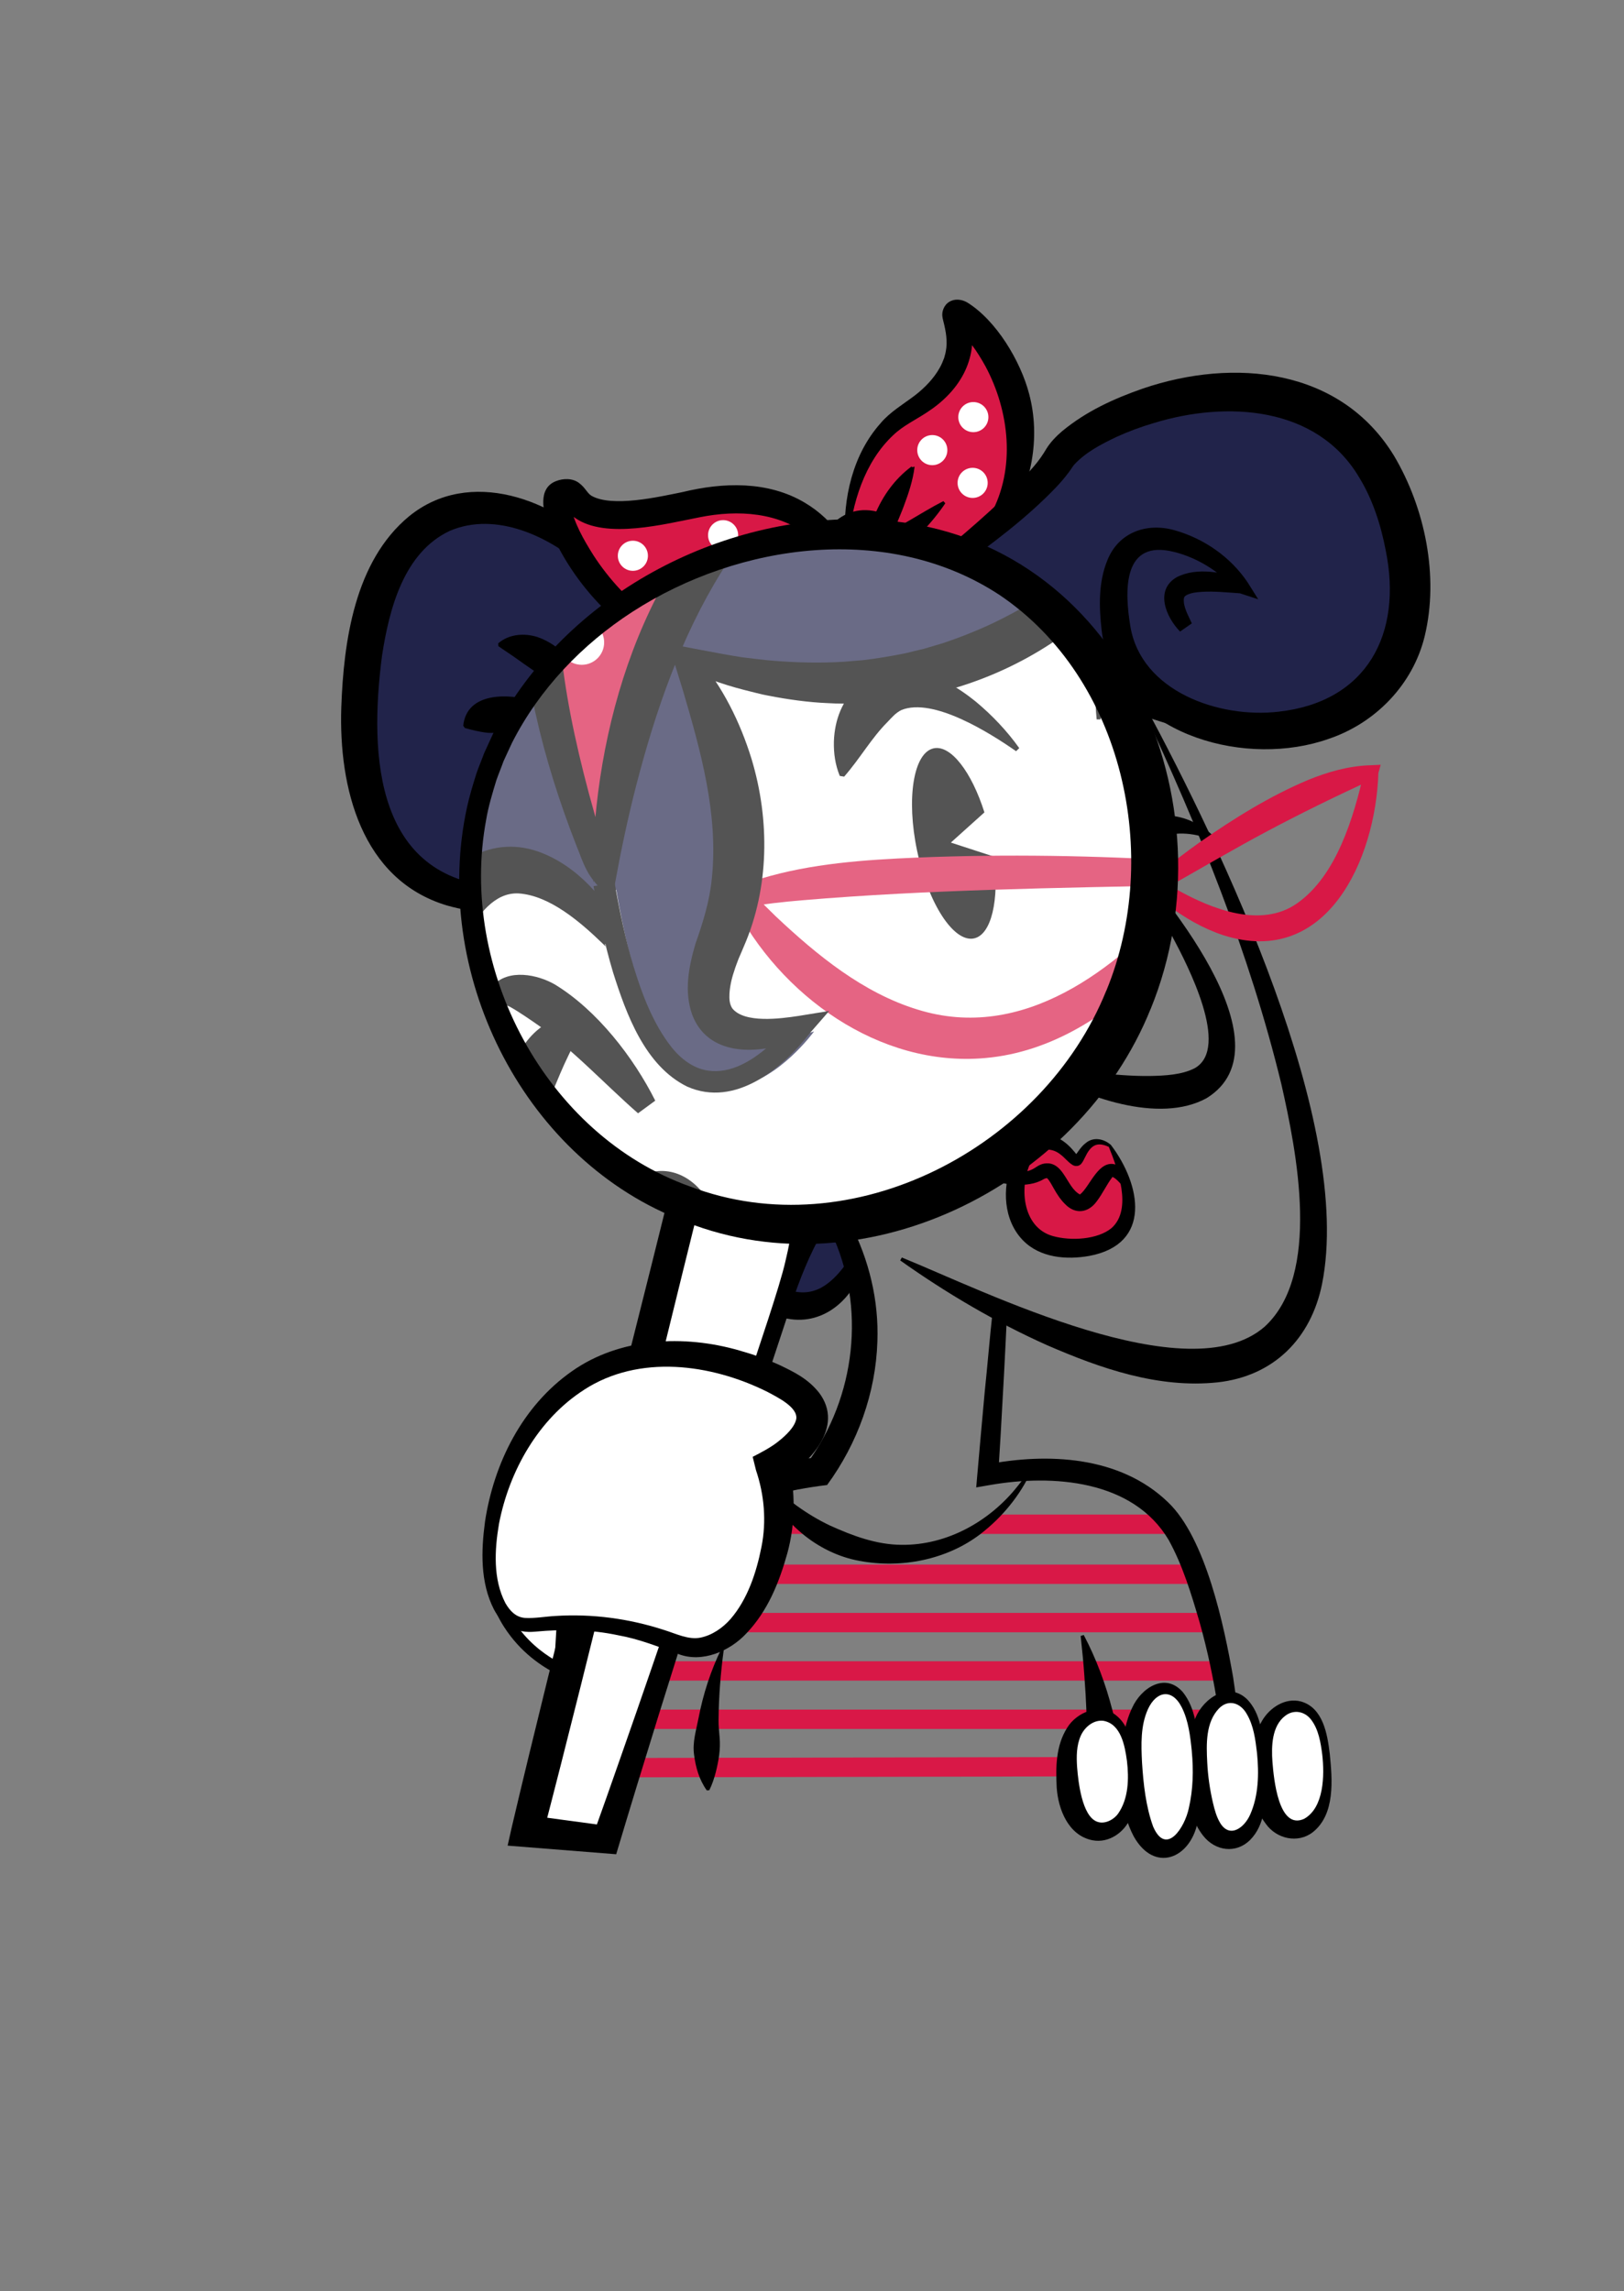
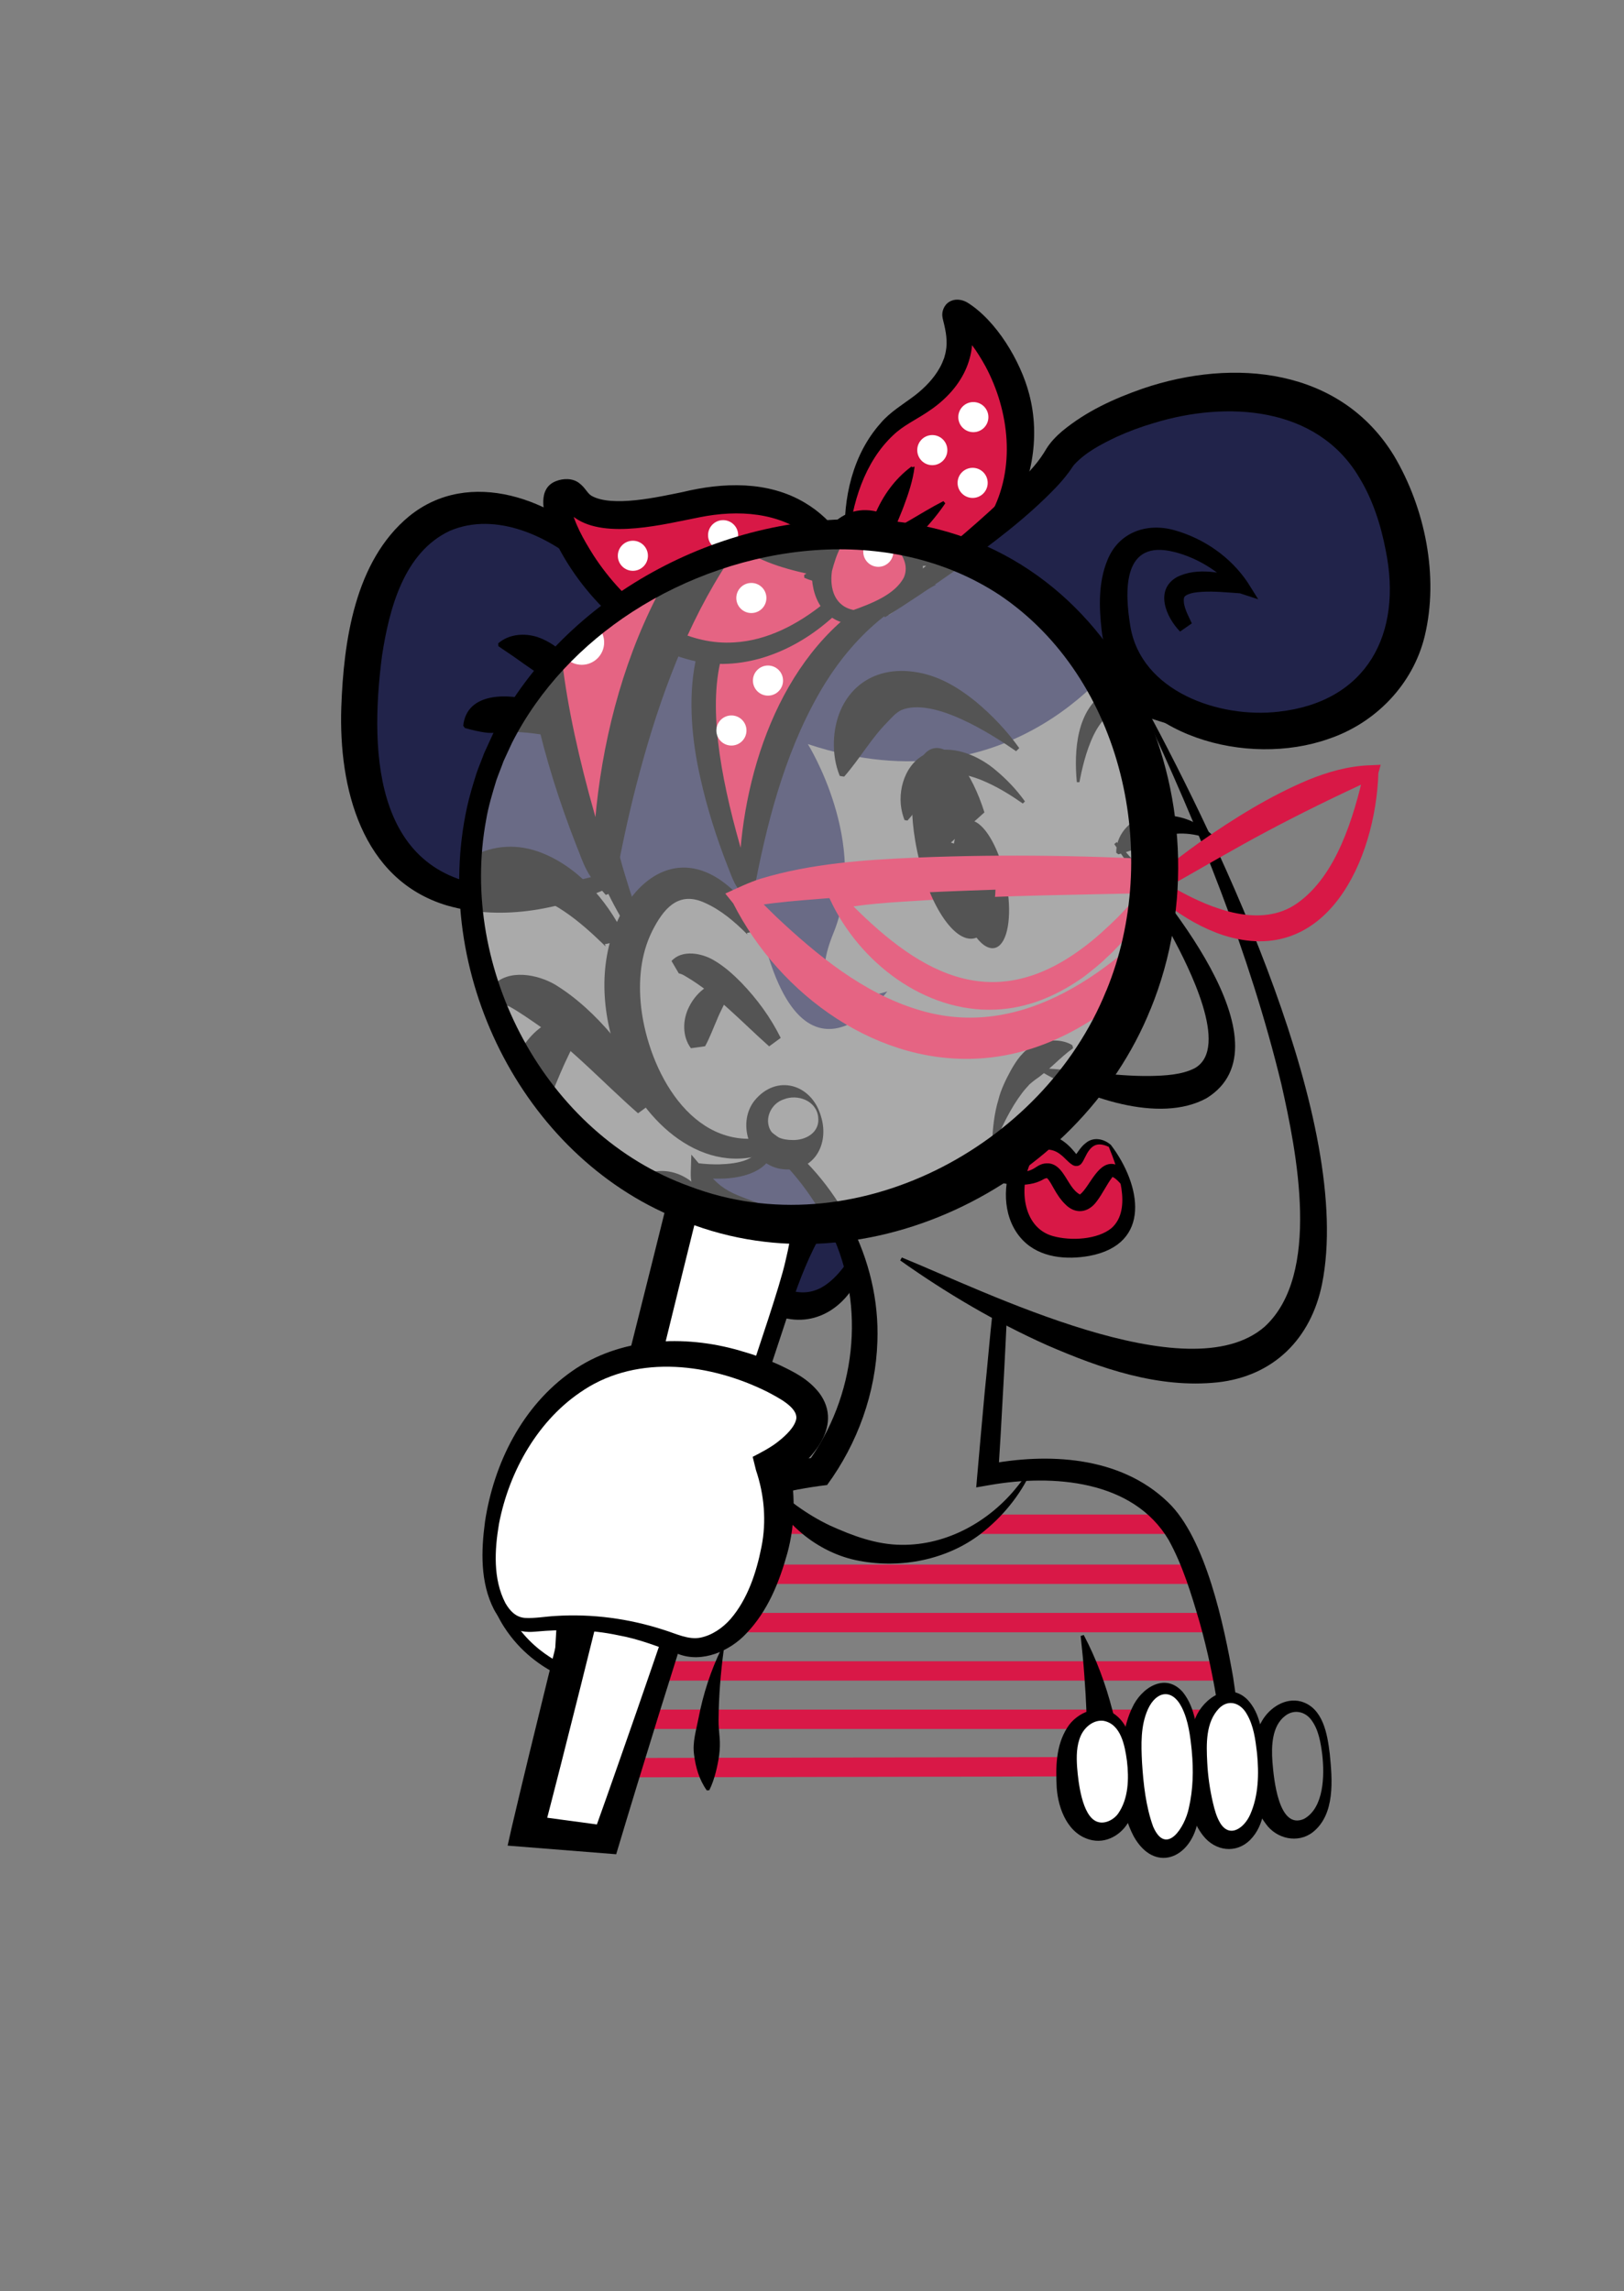
<svg xmlns="http://www.w3.org/2000/svg" id="Capa_2" viewBox="0 0 576.11 812.79">
  <rect x="0" y="0" width="576.11" height="812.79" fill="#808080" stroke="none" />
  <defs>
    <style>.cls-1{fill:#000;}.cls-1,.cls-2,.cls-3,.cls-4,.cls-5,.cls-6{stroke-width:0px;}.cls-2{fill:#d91847;}.cls-7{opacity:.33;}.cls-3{fill:#21234a;}.cls-4{fill:none;}.cls-5{fill:#d81846;}.cls-8{clip-path:url(#clippath);}.cls-6{fill:#fff;}</style>
    <clipPath id="clippath">
      <path class="cls-4" d="M310.25,187.53c-49.97-5.92-103.95,19.37-127.9,66-32.13,62.54-3.83,150.98,62.74,175.43,58.07,21.33,121.24-14.83,149.02-61.96,1.62-2.76,39.97-70.31,2.02-128.75-27.56-42.44-75.49-49.49-85.87-50.72Z" />
    </clipPath>
  </defs>
  <g id="Bocadillo">
    <polygon class="cls-2" points="351.37 540.81 351.37 537.32 415.77 537.32 415.77 544.19 346.32 544.19 346.32 540.81 351.37 540.81" />
    <rect class="cls-2" x="221.1" y="555.06" width="203.77" height="6.87" />
    <rect class="cls-2" x="218.05" y="572.21" width="211.52" height="6.87" />
    <rect class="cls-2" x="213.21" y="589.36" width="220.21" height="6.87" />
    <rect class="cls-2" x="211.01" y="606.51" width="224.35" height="6.87" />
    <rect class="cls-2" x="221.1" y="623.44" width="213.93" height="6.87" transform="translate(-1.34 .7) rotate(-.12)" />
    <path class="cls-1" d="M347.3,313.51l10.28,3.35c1.27,10.29-.61,18.58-4.77,19.46-4.82,1.02-10.87-8.28-13.52-20.77-2.65-12.49-.89-23.45,3.93-24.47,4.08-.86,9.03,5.66,12.07,15.25l-7.99,7.19Z" />
    <path class="cls-3" d="M260.67,320.01c-3.67-5.29-11.69-7.99-20.11-6.2-7.14,1.51-12.71,5.86-14.98,11-43.67-96.28,39.35-109.61,39.35-109.61l50.44,2.98s52.52-36.49,63.28-54.35c10.76-17.86,105.81-54.64,122.73,30.08,16.31,81.67-87.05,81.54-101.27,36.32l-1.95,1.15s-37.88,57.09-111.58,32.6c0,0,22.07,35.2,9.08,67.04-12.99,31.84,19.1,20.71,19.1,20.71,0,0-33.52,46.29-47.08-33.71l-7.01,1.98Z" />
    <path class="cls-3" d="M306.79,447.46s-16.86,47.21-61.93-18.04c0,0,15.18,19.18,31.49,2.44,0,0-21.35,1.64-26.14-16.05,0,0,26.29,3.78,24.58-11.45l31.99,43.08Z" />
    <path class="cls-3" d="M220.61,312.77s-98.23,41.95-89.77-69.15c8.46-111.11,105.97-46.97,97.49-9.14" />
    <path class="cls-1" d="M218.72,313.83c-18.64,8.49-39.99,13.22-60.22,7.39-30.38-9.17-38.35-41.91-37.43-70.2.83-23.49,4.74-51.85,23.98-67.8,21.47-17.58,51.82-6.11,68.79,12.1,7.12,7.63,13.16,16.98,14.71,27.57.51,3.57.35,7.33-.63,10.87l-4.96-1.11c1.42-11.99-6.83-23.16-15.34-31.01-12.54-11.29-31.62-20.31-48.03-13.32-16.32,7.64-21.49,27.58-24.06,44.24-4.69,35.85-2.52,80.86,43.94,82.19,12.44.5,25.36-1.85,37.26-5.59,0,0,2,4.67,2,4.67h0Z" />
    <path class="cls-1" d="M262.44,216.44c-22.21,6.42-42.23,21.84-46.2,45.69-.32,1.35-.61,4.7-.81,6.11-.18,4.13-.24,8.36.15,12.51,1.38,15.94,6.31,30.83,11.51,46.21,0,0-4.58,2.21-4.58,2.21-6.45-10.29-11.55-21.55-14.77-33.57-2.33-9.16-3.46-18.73-2.74-28.18.1-.92.65-5.18.76-6,.16-.74.61-2.8.79-3.56,4.11-19.13,19.03-34.68,36.97-41.65,5.84-2.38,11.81-4.06,18.11-4.77,0,0,.81,5.02.81,5.02h0Z" />
    <path class="cls-5" d="M300.4,193.4s-1.47-33.15,21.69-47.05c23.15-13.9,18.21-28.46,17.02-34.44-1.18-5.98,33.4,23.6,19.57,63.03-13.83,39.43-58.28,18.46-58.28,18.46Z" />
    <path class="cls-1" d="M299.98,193.68c-.13-.28-.09-.48-.13-.74,0,0-.04-.47-.04-.47,0,0-.07-.94-.07-.94-.71-14.71,2.67-30.27,12.78-41.54,3.29-3.87,7.98-6.63,11.99-9.67,3.68-2.84,6.83-6.18,8.85-9.83.61-1.02,1.16-2.4,1.58-3.5.16-.69.44-1.48.55-2.18.76-3.57.06-7.38-.86-10.93,0,0-.22-.98-.22-.98l-.02-.07-.04-.25c-.4-1.93.55-4.41,2.37-5.47,1.93-1.24,4.37-.93,6.28.12,10.41,6.37,19.02,20.84,22.06,32.43,4.21,15.65.88,32.98-8.1,46.34-9.76,14.25-26.7,17.15-42.58,13.07-4.75-1.19-9.36-2.84-13.76-4.99-.21-.11-.48-.22-.63-.4h0ZM300.82,193.12c17.09,5.86,39.98,7.95,50.65-10.65,8.9-16.24,6.66-36.57-1.89-52.54-2.9-5.23-6.35-10.4-11.02-14,0,0-.15-.1-.15-.1l-.04-.03s.03,0,.05.01c0,0,.09.03.09.03l.26.07c2.27.48,4.68-1.25,5.07-3.51.1-.66.09-.98,0-1.42.08.5.42,2.23.52,2.78,2.76,14.01-4.16,25.16-15.52,32.53-3.95,2.62-8.46,4.73-11.92,8.04-10.31,9.63-14.72,24.32-15.96,38.12,0,0-.03.46-.03.46,0,0-.01.23-.01.23,0,0,0,.11,0,.11,0,.05-.03-.12-.09-.15h0Z" />
    <path class="cls-1" d="M406.27,250.46c27.1,50.44,74.06,148.4,62.72,205.08-3.92,19.36-17.15,32.7-37.1,34.88-21.02,2.21-41.5-4.96-60.45-13.19-18.35-8.21-35.78-18.5-52.1-30.07,0,0,.58-1.04.58-1.04,29.49,11.99,101.65,48.18,128.72,24.54,20.13-18.48,11.37-62.01,5.9-86.11-11.2-46.17-29.2-90.5-49.33-133.54,0,0,1.05-.55,1.05-.55h0Z" />
    <path class="cls-1" d="M396.15,298.73c15.63,16.89,62.39,71.98,31.9,90.86-16.93,9.3-43.59-.49-58.93-9.55,0,0,.34-1.09.34-1.09,6.7.36,13.18,1.12,19.58,1.71,6.38.59,12.69,1.13,18.7,1.07,5.46-.1,11.48-.39,16.07-2.76,12.81-7.19-2.68-36.84-7.85-46.57-6.06-11.38-13.18-22.31-20.68-32.94l.87-.73h0Z" />
    <path class="cls-1" d="M380.66,371.88c-4.79,3.42-8.51,7.87-13.39,11.14-.61.48-1.46,1.15-2.04,1.66-.86.99-1.86,2.01-2.63,3.07-4.08,5.39-6.98,11.53-9.66,17.74,0,0-.97-.2-.97-.2.19-5.06.74-10.31,2.23-15.21.88-3.57,2.65-7.15,4.41-10.38,1.99-3.48,4.32-7.09,8.13-8.79,3.74-1.81,8.27-2.44,12.19-.86.54.22,1.15.5,1.53.84,0,0,.2.97.2.97h0Z" />
    <path class="cls-1" d="M264.98,330.97c.01.29.37.82-.06.35-4.3-4.33-9.22-8.5-14.78-10.98-8.69-4.05-13.91.95-17.99,8.47-4.5,8.15-5.65,17.31-4.89,26.71,1.84,21.63,16.24,50.98,41.61,48.33,1.58-.18,3.16-.52,4.75-.91,0,0,1.8,4.75,1.8,4.75-23.6,11.35-45.9-7.95-54.74-29.09-6.81-15.77-8.87-34.32-2.17-50.65,6.3-15.18,20.34-26.5,36.38-16.19,6.54,4.37,11.26,10.21,14.67,17.08.15.36.32.67.41,1.09,0,0-4.97,1.05-4.97,1.05h0Z" />
    <path class="cls-1" d="M272.86,371.22c-9.56-8.48-18.62-18.4-29.58-24.81-.83-.51-1.42-.85-2.49-1.1,0,0-2.57-4.38-2.57-4.38,3.75-4.17,10.76-2.76,14.89-.33,3.91,2.27,6.99,5.1,9.87,8.01,5.64,5.87,10.37,12.32,13.97,19.6,0,0-4.1,3.01-4.1,3.01h0Z" />
    <path class="cls-1" d="M258.67,352.34c-1.23,3.15-3.13,6.38-4.34,9.45-1.3,2.97-2.61,6.53-4.2,9.39,0,0-5.03.7-5.03.7-3.15-4.23-2.97-10.18-.63-14.73,2.3-4.6,6.41-8.23,11.53-9.13,0,0,2.67,4.32,2.67,4.32h0Z" />
    <path class="cls-1" d="M273.69,401.7c23.56,16.75,38.64,45.1,37.56,74.21-.58,18.3-7.03,36.18-17.84,50.93-27.11,3.25-57.43,13.77-68.93,40.47-2.64,6.09-4.18,12.84-5.49,19.82-4.07,21.11-6.37,42.36-5.7,63.95,0,0-5.06.43-5.06.43-2.07-14.54-2.47-29.37-1.32-44.1,1.58-15.03,2.54-29.6,8.06-44.05,5.8-14.7,17.78-26.34,31.6-33.6,13.49-7.15,28.31-11.07,43.35-12.76,0,0-3.55,2.09-3.55,2.09,17.21-23.47,20.96-55.42,8.49-81.89-5.68-12.02-13.96-22.89-24.24-31.45,0,0,3.06-4.06,3.06-4.06h0Z" />
    <path class="cls-1" d="M357.26,465.37c-.6,13.4-1.49,30.14-2.28,43.61,0,0-.89,14.53-.89,14.53,0,0-4.36-3.9-4.36-3.9,21.88-4.31,47.6-3.09,64.58,13.3,13.45,12.74,19.98,44.08,23.14,62.14,2.26,14.42,3.15,29.02,2.8,43.54,0,0-5.08.03-5.08.03-.89-21.34-3.82-42.51-9.6-63.03-2.92-9.98-6-20.23-11-29.27-12.66-21.35-41.21-23.36-63.48-19.46,0,0-4.78.83-4.78.83l.41-4.73c.64-7.22,1.91-21.78,2.59-28.99.9-8.44,1.9-20.63,2.86-28.97,0,0,5.07.38,5.07.38h0Z" />
    <path class="cls-1" d="M362.83,285.06c-4.01-2.81-8.17-5.39-12.44-7.34-3.85-1.77-8.34-3.37-12.39-3.09-3.83.38-4.93,2.81-7.46,5.37-2.93,3.21-5.47,7.69-8.61,11.11,0,0-1.05-.17-1.05-.17-.54-1.34-.86-2.69-1.13-4.06-1.39-8.17,2.43-18.18,11.24-20.31,8.01-2.23,16.79,2.02,22.24,6.67,3.98,3.32,7.44,6.99,10.37,11.09l-.76.73h0Z" />
    <path class="cls-1" d="M430.67,298.19c-6.25-2.52-13.35-3.62-19.55-.85,0,0-.9.48-.9.48-2.62,1.83-5.32,2.66-8.4,3.71-1.49.49-3.07,1.03-5.08,1.55,0,0-.75-.54-.75-.54-.15-6,4.45-11.6,10.26-12.8,5.52-.94,11.45-.72,16.56,1.66,3.23,1.52,6.12,3.5,8.41,6.04l-.55.74h0Z" />
    <path class="cls-1" d="M382,277.49c-1.04-11.04-.19-26.06,10.74-32.29,7.92-4.19,15.99-1.06,21.61,5.03,1.83,2.04,3.36,4.26,4.43,6.81,0,0-.59.71-.59.71-6.2-1.3-11.86-3.88-18.02-5.03-11.08-3.4-15.76,16.76-17.24,24.78,0,0-.92,0-.92,0h0Z" />
    <path class="cls-5" d="M407.45,314.24c.09-.84.88-2.07,1.58-2.51,0,0,.52-.45.52-.45l1.04-.9c4.88-4.13,10-8.01,15.21-11.71,12.09-8.4,24.56-16.2,38.21-21.95,6.93-2.85,14.41-4.98,21.93-5.22,0,0,3.86-.18,3.86-.18,0,0-.82,2.91-.82,2.91-.98,30.49-18.2,69.34-55.04,57.55-7.23-2.4-13.79-6.22-19.81-10.78,0,0-3.02-2.39-3.02-2.39-1.56-1.24-2.89-3.03-3.67-4.37h0ZM412.53,314.26c1.16.06,1.77-.35,2.16-.2.69.36,2.18,1.2,2.92,1.61,12.43,6.95,29.76,13.71,42.45,4.86,14.1-9.84,20.17-30.64,23.87-46.79,0-.02,3.04,2.73,3.04,2.73-12.62,5.78-25.7,12.16-37.97,18.71-10.77,5.74-22.18,12.43-32.83,18.47-1.02.58-3.09,1.76-4.11,2.33.42-.28.72-1.21.47-1.72h0Z" />
    <path class="cls-5" d="M407.71,315.37c.17.63.98,1.31,1.63,1.39.47.06.24.03.24.04,0,0-.11,0-.11,0-.75.02-2.3.05-3.08.08-24.4.57-49.36.81-73.7,2.23-11.24.79-23.2,1.1-34.18,3.17,0,0,1.25-3.77,1.25-3.77,24.96,25.84,51.28,42.38,84.17,17.92,4.44-3.23,8.66-7.16,12.59-11,0,0,5.69-6.02,5.69-6.02,1.55-1.71,3.55-2.44,5.49-4.03h0ZM412.27,313.13c-1.57,3.82-3.74,8.46-6.48,11.71-.84,1.08-3.22,4.14-4.11,5.25-2.79,3.27-6.03,6.87-9.25,9.77-2.17,2.19-5.39,4.66-7.83,6.59-8.61,6.14-18.39,10.64-29.12,11.58-25.26,2.28-48.89-14.92-59.97-36.76,0,0-1.59-3.29-1.59-3.29,0,0,2.84-.48,2.84-.48,4.64-2.22,9.39-3.34,14.12-4.3,9.41-1.79,18.9-2.46,28.43-2.84,18.88-.77,37.78-.56,56.64.43,3.28.19,9.12.48,12.36.77,0,0,.88.07.88.07,0,0,.44.04.44.04.99-.03,2.18.59,2.64,1.45h0Z" />
    <path class="cls-1" d="M306.48,447.68c-2.89,12.31-13.76,22.72-27.14,20.14-11.69-2.21-20.79-10.94-27.78-19.47-4.53-5.66-8.38-11.7-11.5-18.11l4.08-3.02c7.96,9.18,18.74,11.83,27.68,2.25,0,0,2.01,4.31,2.01,4.31-1.62.78-3.08,1.17-4.67,1.43-11.34,1.97-24.61-7.26-24.11-19.34,0,0,.2-6.25.2-6.25l2.61,3.07c2.37.3,4.96.43,7.41.38,5.87-.19,15.27-1.28,14.28-9.02,0,0,5.05-.57,5.05-.57,1.35,11.27-10.19,14.66-19.22,14.67-2.77.05-5.42-.07-8.25-.43,0,0,2.81-3.18,2.81-3.18,2.94,3.98,5.79,6.72,10.05,8.75,2.83,1.35,6.71,2.65,9.8,3.85,2.46.76,6.9,3.37,9.21,4.6,0,0-3.56,1.28-3.56,1.28-2.28,2.32-4.93,4.45-8.09,5.88-6.26,3.07-14.13,1.78-19.74-1.98-2.85-1.83-5.29-3.94-7.47-6.54,0,0,4.08-3.02,4.08-3.02,9.97,9.84,29.38,35.4,44.6,30.52,4.95-1.49,9.59-6.54,12.85-11.9l4.79,1.71h0Z" />
    <path class="cls-5" d="M264.79,316.75s3.8-86.32,60.41-108.43c0,0-116.27-40.98-60.41,108.43Z" />
    <path class="cls-1" d="M264.39,314.24c-.4,0-1.05.2-1.53.71-.48.48-.63,1.18-.63,1.4,0,0-.01-.27-.01-.27l-.03-.53s-.03-1.05-.03-1.05l-.03-2.09c.52-36.48,14.14-79.35,46.5-99.6,4.94-2.94,10.21-5.27,15.64-6.86,0,0,.08,4.76.08,4.76-3.29-.93-6.84-1.68-10.3-2.3-67.14-11.28-66.32,36.69-52.88,86.69,1.16,4.3,2.4,8.69,3.66,12.98.3,1.03.4,1.32.38,1.84-.23,1.23-.95,2.79-.82,4.33h0ZM265.19,319.26c-1.43-1.74-3.45-3.68-4.54-5.92-1.13-2.14-1.64-3.92-2.46-5.85-4.03-10.31-7.38-20.82-9.78-31.68-5.74-25.16-6.11-60.07,21.77-72.07,17.89-7.34,38.26-4.13,55.87,2.18,0,0,6,1.51,6,1.51-6.41,3.52-13.41,7.19-19.03,11.72-8.1,6.46-14.75,14.4-20.25,23.15-13.17,21.39-19.91,46.15-24.71,70.64,0,0-.38,1.97-.38,1.97l-.18.98s-.09.49-.09.49l-.04.24c0,.31-.16,1.1-.64,1.66-.48.6-1.14.87-1.54.96h0Z" />
    <path class="cls-5" d="M302.96,207.88s-9.01-40-58.09-28.8c-49.09,11.21-36.16-7.53-46.13-3.82-9.97,3.71,40.68,99.99,104.22,32.61Z" />
    <path class="cls-1" d="M300.51,207.21c-.15.28-.12.95-.06,1.16,0,0-.04-.1-.04-.1l-.08-.21c-2.85-6.8-7.32-13.08-13.09-17.66-10.74-8.7-25.47-9.63-39.04-6.89-12.16,2.34-33.25,7.94-44.19.23-1.76-1.19-3.77-3.72-4.25-4.54.29.22.91.43,1.27.41.11-.03-.05.02-.12.02-.08.02-.27.09-.37.11,0,0-.07.02-.07.02h-.03s0,0,.06,0c.83-.31,1.6-1.05,1.8-1.89.02-.03-.05.25,0,.68l.02.31.06.36c1.27,6.34,4.6,12.13,8.13,17.75,2.84,4.38,6.08,8.52,9.66,12.31,10.39,11.1,24.75,19.66,40.33,18.62,11.77-.67,22.52-6.43,31.63-13.72,0,0,3.09-2.55,3.09-2.55,1.36-1.22,3.68-3.46,5.29-4.42h0ZM305.41,208.55c-3.47,4.7-8.29,9.09-12.81,12.81-13.63,11.2-31.76,17.5-49.23,12.38-21.8-6.08-40.53-26.52-48.79-47.18-1.93-4.94-3.88-13.31,2.61-15.85,2.59-1.05,6.01-1.13,8.33.72,2.18,1.69,2.6,3.28,4.21,4.41,7.36,4.28,23.87.45,32.37-1.26,14.35-3.48,30.33-4.06,43.48,3.81,10.3,6.13,17.53,16.65,19.75,28.31.1.55.24,1.24.07,1.85h0Z" />
    <path class="cls-1" d="M311.03,214.82c7.86-6.22,15.72-12.53,23.39-18.98,11.3-9.59,22.78-19.27,32.36-30.41,1.8-2.1,3.19-4.13,4.45-6.27,1.48-2.38,3.53-4.46,5.58-6.21,8.66-7.13,18.32-11.51,28.66-15.12,32.1-10.91,70.07-7.37,89.11,23.96,10.96,18.54,15.93,42.68,10.84,63.85-4.16,17.23-17.53,30.96-34.18,36.52-28.53,10.06-69.99-.64-79.25-32.28-.54-2.06-.95-4.21-1.19-6.33-.91-8.06-1.22-16.88,2.05-24.81,3.95-9.87,13.84-13.37,23.63-10.68,10.54,2.92,20.06,9.53,26.1,18.53,0,0,3.77,6.02,3.77,6.02l-6.48-2.12c-4.49-.31-9.08-.79-13.53-.52-1.94.12-3.75.34-5.31,1.1-.62.4-.84.48-1.04,1.13-.39,2.96,1.55,6.15,2.81,8.95,0,0-4.17,2.91-4.17,2.91-4.96-5.07-9.12-14.73-1.15-19.31,7.19-3.66,16.56-1.67,23.61.81,0,0-2.71,3.9-2.71,3.9-5.65-6.92-14.78-12.32-23.5-14.01-16.79-3.2-15.85,14.86-13.9,26.67,3.79,23.2,31.56,32.84,52.62,30.36,31.4-3.48,44.03-27.7,37.97-57.29-1.77-9.23-4.71-18.16-9.37-25.76-14.98-25.38-46.98-27.28-72.85-19.36-4.56,1.34-9.03,2.99-13.32,4.95-5.6,2.68-10.95,5.47-14.98,9.85-.22.31-.3.36-.51.67-1.72,2.65-3.68,4.96-5.62,7.04-10.75,11.31-23.2,20.46-35.66,29.5-8.3,5.87-16.67,11.54-25.32,16.91,0,0-2.9-4.17-2.9-4.17h0Z" />
-     <path class="cls-1" d="M397.39,231.51c-11.84,21.82-34.7,36.45-58.86,40.84-18.64,3.36-38.52.42-55.63-7.23,0,0,2.95-3.76,2.95-3.76,3.43,3.7,6.09,7.71,8.42,12.01,10.07,18.5,11.88,41.9,2.53,61.09-1.01,2.57-2.06,5.75-2.16,8.26-.08,1.34.02,2.49.64,3.5,3.05,3.72,11.34,2.46,15.76,1.84,0,0,7.74-2.58,7.74-2.58-4.73,6.5-9.93,13.57-17.01,17.64-19.57,11.29-30.27-9.56-34.82-25.41-2.02-6.78-3.43-13.65-4.66-20.53l5.01-.85c1.2,6.73,2.58,13.43,4.51,19.92,4.57,15.35,13.87,34.34,31.28,19.73,2.44-2.01,4.84-4.51,6.73-7,0,0,2.89,3.89,2.89,3.89-7.37,3.23-17.34,5.67-24.01-.54-4.67-4.51-4.46-12.06-3.15-17.67.41-2.19,1.48-5.17,2.18-7.31,4.34-12.06,3.52-25.11.87-37.52-1.73-8.52-4.36-17.14-7.06-25.77,0,0-4.43-5.37-4.43-5.37l7.39,1.61c36.97,8.45,68.03,2.67,97.58-21.54,3.85-3.11,7.62-6.55,11.09-10.06,0,0,4.23,2.81,4.23,2.81h0Z" />
    <path class="cls-1" d="M211.48,257.82c-7.42-6.01-13.55-13.83-21.21-19.25-2.53-1.7-5.68-3.96-8.21-5.75-1.51-1.05-3.17-2.11-5.25-3.56l-.08-1.01c3.86-3.38,9.41-3.71,13.99-2.23,8.62,3,14.81,10.98,18.37,18.95,1.7,3.92,2.83,8.08,3.25,12.28,0,0-.84.57-.84.57h0Z" />
    <path class="cls-1" d="M210.48,263.72c-9.85-1.46-19.14-3.9-28.85-4.09-3.49-.19-6.33.78-9.82.2-1.79-.27-3.76-.69-6.87-1.53l-.61-.81c1.27-12.24,16.41-11.41,24.91-8.85,6.49,1.92,12.21,5.11,17.24,9.46,1.64,1.43,3.17,2.98,4.53,4.76,0,0-.54.86-.54.86h0Z" />
    <path class="cls-1" d="M290.25,396.26c-.7-5.89-7.42-8.19-12.23-6.24-4.11,1.34-6.56,6.01-5.17,9.93,1.23,3.53,4.95,4.49,8.22,4.49,4.74.19,9.89-2.68,9.17-8.18h0ZM291.24,396.05c3.19,10.2-2.9,20.53-14.45,18.62-10.6-1.93-15.63-15.85-9.19-24.13,7.9-9.77,20.42-5.9,23.64,5.51h0Z" />
    <path class="cls-5" d="M393.72,406.52s20.59,33.4-10.51,36.18c-31.1,2.77-24.78-33.65-15.33-36.81,9.45-3.16,12.8,7.74,14.45,5.74,1.65-2,4.15-9.8,11.38-5.1Z" />
    <path class="cls-1" d="M394.08,406.17c10.71,14.12,14.69,35.15-7.59,39.38-8.11,1.45-17.51.75-23.65-5.56-6.91-7.19-7.29-18.26-3.99-27.14,1.71-4.69,5.28-9.82,10.86-10.03,5.81-.69,9.87,3.64,12.64,7.33-.05,0-.15-.1-.63-.07-.26.02-.66.25-.73.41,1.29-1.52,2.35-3.6,4.15-4.95,2.71-2.32,6.43-1.57,8.93.63h0ZM393.35,406.88c-4.44-2.06-6.5-.35-8.48,3.78-.38.67-.68,1.53-1.38,2.3-.36.37-.84.63-1.36.69-.83.09-1.27-.17-1.62-.34-1.73-1.08-2.84-2.67-4.22-3.66-2.3-1.93-5.32-2.39-7.93-.99-.99.71-1.66,1.65-2.35,2.9-4.65,8.98-3.55,23.84,7.46,26.95,6.45,1.82,15.93,1.26,20.88-2.85,7.46-6.72,2.16-20.91-1-28.78h0Z" />
    <path class="cls-1" d="M400.56,424.07c-1.55-2.14-3.48-5.21-5.6-6.39-.2-.1-.59-.18-.41.02-1.9,2.44-3.38,5.73-5.48,8.49-3.01,4.17-7.66,4.73-11.24.98-1.6-1.55-2.93-3.62-3.91-5.38-.6-1.02-1.68-3.17-2.49-3.81.01-.11-.93.16-1.21.36-2.92,1.76-6.48,2.13-9.74,1.99-4.87-.08-17.84-2.94-15.59-9.81,0,0,.97.3.97.3-.45,5.18,10.98,5.61,14.57,5.3,2.34-.24,4.74-.49,6.66-1.77,1.48-.97,2.67-1.74,4.88-1.63,2.73.25,4.32,2.28,5.53,4.11,1.68,2.46,3.07,5.6,5.61,6.94,3.53-2.69,6.55-12.59,12.76-10.59,4.02,1.81,5.11,6.66,5.65,10.56,0,0-.96.33-.96.33h0Z" />
    <path class="cls-1" d="M262.48,193.06c9.64-2.7,19.43-1.69,28.68,1.63,3.07,1.31,7.62,3.21,7.98,7.1.2,2.23-1.43,4.17-3.39,4.7-1.45.44-3.17.34-4.47.18-2.07-.29-4-.8-5.94-1.68l-.07-1.01c2.48-1.67,5.23-2.54,7.41-4.16,0,0,.06-.11.06-.11.06-.05-.1-.06-.15-.03-.08.03-.15.07-.22.11-1.23.77-1.56,2.99-.75,4.25.07.16.26.38.32.5.03.06.11.1.09.16.01.1-.24.02-.37,0,0,0-.99-.22-.99-.22-9.93-2.11-19.77-4.39-28.36-10.44,0,0,.16-1,.16-1h0Z" />
    <path class="cls-1" d="M324.45,165.56c-.57,4.81-2.16,9.55-3.84,14.02-1.29,3.57-3.17,7.17-3.86,10.7-.17-.84-1.4-1.92-2.32-1.73,2.57-.45,5.49-2.42,8.05-3.83,3.93-2.28,7.9-4.75,12.18-6.93l.68.76c-3.93,5.87-13.41,17.44-20.89,17.9-2.39.14-4.82-1.56-5.49-3.85-1.03-3.55.27-6.81,1.39-9.96,2.76-6.67,7.01-12.63,12.78-16.97,0,0,.19-.14.19-.14l.1-.06.05-.03s-.03.06-.03.13c-.01.07,0,.14.02.2l.99-.21h0Z" />
    <path class="cls-5" d="M291.57,202.23s3.53-23.75,21.91-16.41c0,0,30.49,20.36-10.43,33.19,0,0-12.82-.38-11.48-16.77Z" />
    <path class="cls-1" d="M288.02,201.83c1.93-14.03,12.29-25.52,27.08-18.95,10.36,7.2,18.28,20.39,6.28,30.23-5.14,4.17-11.45,6.44-17.56,8.33,0,0-.33.13-.33.13h-.5c-10.88-.57-15.53-9.83-14.96-19.74h0ZM295.13,202.64c-.89,6.29,1.03,12.64,8,13.83,0,0-.84.12-.84.12,6.58-2.38,15.12-5.53,18.35-11.71,2.85-6.53-4.18-12.78-9.02-16.28,0,0,.62.32.62.32-2.18-.81-4.38-1.23-6.31-.99-6.8.82-9.38,9.32-10.81,14.71h0Z" />
    <circle class="cls-6" cx="345.29" cy="147.98" r="5.34" />
    <circle class="cls-6" cx="345.04" cy="171.31" r="5.34" />
    <circle class="cls-6" cx="330.73" cy="159.69" r="5.34" />
    <circle class="cls-6" cx="311.58" cy="195.75" r="5.34" />
    <circle class="cls-6" cx="256.52" cy="189.87" r="5.34" />
    <circle class="cls-6" cx="266.54" cy="212.15" r="5.34" />
    <circle class="cls-6" cx="272.44" cy="241.45" r="5.34" />
    <circle class="cls-6" cx="259.47" cy="259.16" r="5.34" />
    <circle class="cls-6" cx="243.95" cy="209.98" r="5.34" />
    <circle class="cls-6" cx="224.51" cy="197.17" r="5.34" />
    <path class="cls-1" d="M384.46,580.05c4.44,8.42,7.78,17.43,10.15,26.65,1.18,4.61,3.21,9.21,2.74,14.09-.4,5.1-1.6,9.92-4.63,14.35,0,0-1.16,0-1.16,0-3.03-4.29-4.59-8.68-5.76-13.49-1.18-4.47-.18-9.07-.35-13.6-.18-4.58-.44-9.16-.79-13.74-.31-4.62-.81-9.24-1.3-13.93l1.11-.34h0Z" />
-     <path class="cls-6" d="M312,190c-49.97-5.92-103.95,19.37-127.9,66-32.13,62.54-3.83,150.98,62.74,175.43,58.07,21.33,121.24-14.83,149.02-61.96,1.62-2.76,39.97-70.31,2.02-128.75-27.56-42.44-75.49-49.49-85.87-50.72Z" />
    <rect class="cls-2" x="236.61" y="537.32" width="50.28" height="6.87" />
    <path class="cls-1" d="M256.77,585.17c-1.14,8.36-1.79,16.64-1.86,25.04-.03,2.06.19,4.14.37,6.19.38,4.19-.33,8.2-1.35,12.3-.56,2.09-1.21,4.2-2.3,6.41,0,0-.89.08-.89.08-2.74-3.86-3.96-8.2-4.53-12.72-.61-4.4.78-8.72,1.6-12.98,1.63-8.49,4.32-16.82,8.11-24.57,0,0,.85.26.85.26h0Z" />
    <g class="cls-8">
      <path class="cls-1" d="M337.31,298.92l15.32,4.99c1.89,15.34-.91,27.69-7.11,29.01-7.18,1.52-16.21-12.34-20.15-30.96-3.95-18.62-1.33-34.95,5.86-36.48,6.08-1.29,13.47,8.43,17.99,22.73l-11.91,10.71Z" />
-       <path class="cls-3" d="M208.16,318.62c-5.47-7.89-17.42-11.9-29.98-9.24-10.65,2.26-18.95,8.73-22.33,16.4-65.11-143.53,58.66-163.4,58.66-163.4l75.19,4.44s78.29-54.39,94.33-81.03c16.04-26.63,157.74-81.45,182.96,44.84,24.32,121.75-129.77,121.55-150.97,54.14l-2.9,1.72s-56.47,85.11-166.34,48.6c0,0,32.9,52.48,13.54,99.95-19.36,47.47,28.47,30.88,28.47,30.88,0,0-49.97,69.01-70.18-50.26l-10.45,2.96Z" />
      <path class="cls-3" d="M276.92,508.61s-25.13,70.37-92.32-26.89c0,0,22.64,28.59,46.95,3.64,0,0-31.83,2.44-38.97-23.92,0,0,39.2,5.63,36.65-17.06l47.69,64.23Z" />
      <path class="cls-3" d="M148.44,307.82S2,370.36,14.61,204.73c12.61-165.63,157.98-70.01,145.33-13.62" />
      <path class="cls-1" d="M145.62,309.4c-36.39,16.76-86.1,24.77-118.04-5.4C-1.07,275.93-2.19,230.47,1.53,193.07c3.35-28.34,11.13-59.38,34.22-78.42,32.3-26.15,76.97-9.22,102.59,18.08,13.91,14.89,26.5,36.27,20.99,57.31,0,0-7.39-1.66-7.39-1.66,2.12-17.88-10.18-34.53-22.87-46.22-18.68-16.82-47.15-30.26-71.6-19.83-24.36,11.44-32.07,41.19-35.88,65.93-6.92,54-3.8,120.26,65.51,122.52,16.41.68,32.94-2.03,48.79-6.31,2.27-.63,4.62-1.33,6.75-2.02l2.98,6.97h0Z" />
      <path class="cls-1" d="M210.81,164.22c-31.76,9.1-61.56,31.28-68.33,65.11-3.5,16.37-2.05,33.14,1.12,49.57,3.34,16.75,8.79,33.31,14.51,50.07,0,0-6.82,3.29-6.82,3.29-9.74-15.46-17.3-32.27-22.02-50.05-5.99-22.75-6.63-48.06,2.63-70.13,10.94-26.93,36.4-45.48,63.92-52.69,4.56-1.21,9.05-2.16,13.79-2.65,0,0,1.2,7.48,1.2,7.48h0Z" />
      <path class="cls-5" d="M267.39,129.87s-2.18-49.42,32.33-70.14c34.52-20.72,27.14-42.42,25.38-51.34-1.76-8.92,49.8,35.18,29.17,93.96-20.62,58.78-86.88,27.52-86.88,27.52Z" />
      <path class="cls-1" d="M266.76,130.29c-.18-.35-.15-.74-.2-1.1-.05-.34-.13-1.72-.17-2.11-1.33-25.66,6.29-54.18,28.03-69.99,1.18-.8,3.5-2.46,4.66-3.27,1.26-.89,3.07-2.11,4.23-3.09,6.21-4.79,11.1-10.23,14.29-16.71.44-1.03.84-2.13,1.26-3.16,0,0,.28-1.08.28-1.08,1.87-5.97.84-12.43-.74-18.45,0,0-.34-1.46-.34-1.46,0,0-.02-.11-.02-.11,0,0-.06-.37-.06-.37-1.02-5.7,4.07-10.52,9.79-9.15.86.17,1.76.54,2.56.89,7.21,3.85,12.56,10.16,17.44,16.39,19.08,24.91,24.18,56.21,12.3,85.44-6.88,17.52-18.7,31.47-37.52,36.16-18.3,4.33-37.51-.11-54.21-7.93-.48-.27-1.19-.5-1.58-.9h0ZM268.02,129.45c0-.07-.04-.14-.09-.17-.04-.03-.02-.01.02,0,0,0,.08.03.08.03,0,0,.32.12.32.12,0,0,.64.24.64.24,25.34,9.06,59.58,10.65,74.54-16.09,13.26-24.17,9.93-54.61-2.83-78.32-4.4-7.85-9.58-15.65-16.64-21.01,0,0-.06-.05-.06-.05.01,0,.03.01.05.02.01,0,.01,0,.03,0l.14.05s.14.04.14.04c3.45.91,7.22-1.71,7.81-5.18.16-.96.13-1.48,0-2.12.15.72.61,3.34.76,4.15,4.08,21-6.14,37.42-23.13,48.5-5.86,3.89-12.63,7.06-17.78,11.99-15.44,14.47-21.92,36.19-23.79,56.83,0,0-.05.69-.05.69,0,0-.02.34-.02.34v.17c0,.06-.01-.02-.04-.08-.02-.06-.06-.11-.11-.15h0Z" />
      <path class="cls-1" d="M425.21,214.94c39.92,73.87,113.68,228.02,92.35,310.43-9.59,35.86-38.09,50.31-73.57,47.68-50.73-4.21-107.24-36-148.37-64.88,0,0,.87-1.55.87-1.55,21.9,9.37,43.55,18.91,65.51,27.17,30.68,11.21,66.38,23.78,99.16,20.53,51.34-4.95,48.74-66.23,42.79-105.1-13.82-81.44-45.79-158.7-80.32-233.46,0,0,1.57-.82,1.57-.82h0Z" />
      <path class="cls-1" d="M410.13,286.89c23.04,24.97,71.21,82.87,61.18,118.34-3.53,12.96-16.13,20.45-28.44,22.05-14.58,2.05-28.64-1.05-42.41-5.28-10.66-3.59-21.01-8.02-30.63-13.89,0,0,.51-1.62.51-1.62,23.47,1.15,46.87,6.11,69.91,3.28,7.18-1.17,13.74-2.76,16.83-9.46,8.6-21.59-20.19-69.05-32.08-88.17-5.18-8.18-10.54-16.29-16.18-24.16,0,0,1.3-1.09,1.3-1.09h0Z" />
      <path class="cls-1" d="M387.04,395.94c-1.2.86-2.78,2.17-3.94,3.1-5.21,4.05-9.12,8.7-14.48,12.38-6.86,4.41-11.29,11.8-15.38,18.75-2.82,5.01-5.2,10.38-7.54,15.9l-1.44-.3c.28-12.4,2.52-24.83,8.69-35.98,1.58-2.86,3.21-5.83,5.28-8.61,4.15-5.7,11.29-9.07,18.33-9.28,3.48-.06,7.32.55,10.17,2.6,0,0,.31,1.44.31,1.44h0Z" />
      <path class="cls-1" d="M214.59,334.95c.02.29.2.6.23.79.02.06-.04-.02-.07-.03-.16-.18-.68-.66-.84-.85-7.9-7.63-18.8-17.15-29.92-17.9-8.55-.47-14.51,7.76-18.33,14.76-6.7,12.15-8.42,25.81-7.3,39.81,2.67,32.16,24.35,76.06,62.03,72.05,2.36-.26,4.71-.78,7.08-1.35l2.68,7.09c-2.52,1.2-5.16,2.24-7.9,3.05-20.41,6.18-41.28-3.06-55.24-18.06-26.4-28.41-37.6-76.98-17.7-111.86,8.38-14.91,23.63-26.6,41.65-20.33,13.75,4.91,24.2,17.06,30.45,29.64.23.53.48,1,.6,1.63,0,0-7.41,1.57-7.41,1.57h0Z" />
      <path class="cls-1" d="M226.34,394.96c-12.31-10.77-23.96-23.58-37.37-32.61-2-1.36-3.89-2.65-5.54-3.67-1.76-1.03-2.8-1.88-4.89-2.34,0,0-3.83-6.53-3.83-6.53,5.58-6.29,16.07-4.09,22.21-.5,14.91,9.11,27.84,25.82,35.53,41.17,0,0-6.11,4.48-6.11,4.48h0Z" />
      <path class="cls-1" d="M205.18,366.82c-.9,2.55-2.33,5.08-3.48,7.52-2.19,4.49-3.79,8.48-5.67,12.96-1.26,2.65-2,4.9-3.59,7.62,0,0-7.5,1.04-7.5,1.04-8.26-11.33-1.1-28.19,10.75-33.8,1.81-.88,3.43-1.4,5.52-1.77,0,0,3.98,6.44,3.98,6.44h0Z" />
      <path class="cls-1" d="M227.58,440.39c35.26,25.15,57.62,67.03,56,110.63-.86,27.3-10.48,53.96-26.62,75.95-6.28.75-12.61,1.71-18.78,3.01-29.37,6.06-59.62,18.89-76.93,44.38-8.61,12.74-12.37,27.01-15.21,42.46-6.07,31.44-9.5,63.16-8.5,95.34,0,0-7.55.64-7.55.64-2.36-16.29-3.2-32.79-2.82-49.25.3-10.91,1.16-22.07,2.53-32.85,2.04-16.76,3.91-33.01,10.34-49.3,12.93-33.12,45.72-53.59,78.71-62.67,10.83-3.12,21.89-5.2,33.02-6.43l-5.29,3.12c9.12-12.5,15.8-26.95,19.81-41.97,3.73-14.09,4.77-28.99,3.17-43.47-3.53-32.43-21.5-62.64-46.45-83.52,0,0,4.56-6.05,4.56-6.05h0Z" />
      <path class="cls-1" d="M352.16,535.3c-.87,19.98-2.21,44.93-3.4,65.01,0,0-1.32,21.66-1.32,21.66,0,0-6.5-5.81-6.5-5.81,37.6-7.84,86.01-2.81,107.06,33.82,5.59,9.9,9.16,20.29,12.54,30.93,4.93,15.59,8.61,31.58,11.17,47.71,3.37,21.5,4.75,43.26,4.18,64.91,0,0-7.58.05-7.58.05-1.81-42.25-8.91-84.41-24.24-123.86-3.72-9.34-8.01-18.22-15.3-25.09-24.24-23.25-61.84-22.52-92.91-16.41,1.89-22.02,4.39-49.87,6.55-71.89.7-7.2,1.44-14.4,2.2-21.59,0,0,7.55.56,7.55.56h0Z" />
      <path class="cls-1" d="M360.46,266.51c-9.42-6.58-29.42-19.16-40.67-14.62-2.1,1.04-3.35,2.59-4.95,4.25-5.76,5.77-9.62,12.78-15.38,19.39,0,0-1.56-.26-1.56-.26-1.62-4-2.18-8.06-2.08-12.2.53-16.03,11.73-26.99,28.19-24.76,8.67,1.13,15.69,5.42,22.11,10.57,5.93,4.95,11.1,10.42,15.46,16.53,0,0-1.14,1.1-1.14,1.1h0Z" />
      <path class="cls-1" d="M461.59,286.08c-9.55-3.92-21.4-5.56-30.48-.55-3.9,2.73-7.93,3.96-12.53,5.53-2.22.74-4.58,1.54-7.57,2.31l-1.12-.8c-.22-6.15,2.95-11.49,7.45-15.33,2.77-2.39,6.39-3.69,10.02-4.1,2.81-.25,5.77-.49,8.59-.4,4.77.08,9.64,1.3,13.93,3.23,4.82,2.27,9.12,5.21,12.53,9.01l-.82,1.11h0Z" />
      <path class="cls-1" d="M389.04,255.23c-1.43-14.71-.5-34.28,11.49-45.01,11.97-10.26,27-6.42,36.73,4.35,2.72,2.98,5.02,6.28,6.6,10.16,0,0-.88,1.05-.88,1.05-7.34-1.53-13.93-4.32-20.69-6.05-5.11-1.06-10.23-3.57-15.16-.74-5.15,3.12-8.58,9.54-10.95,15.32-2.68,6.53-4.48,13.69-5.78,20.92,0,0-1.37-.01-1.37-.01h0Z" />
      <path class="cls-5" d="M426.98,310.01c0-1.1.84-2.65,1.77-3.23,0,0,.19-.17.19-.17,0,0,.39-.34.39-.34.46-.39,1.84-1.61,2.33-2.01,15.69-13.18,32.52-24.84,50.2-35.23,19.16-10.9,39.55-21.96,62.13-22.72,0,0,5.69-.05,5.69-.05,0,0-1.16,4.12-1.16,4.12-.08,3.81-.39,7.39-.83,11.05-5.35,46.39-33.53,94.07-86.62,72.74-8.66-3.49-16.7-8.47-24.14-14.07,0,0-4.5-3.57-4.5-3.57-2.14-1.69-4.16-4.3-5.47-6.51h0ZM434.56,310.05c1.33.16,2.42-.54,3.33-.25,1.12.61,3.1,1.73,4.24,2.36,38.69,21.38,66.75,20.07,86.42-23.23,5.57-12.41,9.59-25.96,12.45-39.29,0,0,4.54,4.07,4.54,4.07-18.83,8.56-38.32,18.12-56.6,27.88-16.02,8.64-33.06,18.5-48.94,27.55-1.03.6-4.22,2.39-5.26,2.98,0,0-.88.49-.88.49l-.44.24s-.22.12-.22.12c.82-.5,1.5-1.96,1.36-2.93h0Z" />
      <path class="cls-5" d="M427.37,311.7c.15.42.45.93.91,1.32.45.4,1.04.66,1.52.74.7.09.35.04.36.06,0,0-.16,0-.16,0,0,0-.65.01-.65.01-2.29.06-6.83.16-9.18.22-45.08.96-90.72,1.55-135.61,5.34-6.81.57-13.61,1.29-19.95,2.59l1.86-5.62c2.63,2.75,6.15,6.25,8.83,8.83,14.61,13.74,30.91,27.07,50.19,32.97,37.35,11.64,70.42-14.16,93.9-40.69.96-1.12,2.86-3.27,3.85-4.37.42-.42.84-.51,1.61-.64.67-.11,1.59-.32,2.53-.77h0ZM434.17,308.35c-.69,2.86-1.91,6.54-3.71,9.11,0,0-.66.98-.66.98,0,0-.47.68-.47.68-.52.81-2.27,3.21-2.85,4.05-5.17,7.2-10.86,14.03-17.01,20.42-16.07,16.39-36.49,29.72-59.95,31.77-37.65,3.39-72.96-22.32-89.41-54.86,0,0-2.81-3.49-2.82-3.49,4-1.82,8.39-3.96,12.51-5.26,18.01-5.46,36.93-6.71,55.58-7.51,31.66-1.28,63.36-.73,94.96,1.22,2.57.14,5.32.38,7.9.57,0,0,1.32.1,1.32.1s.66.05.66.05c1.49-.03,3.24.86,3.94,2.17h0Z" />
      <path class="cls-1" d="M276.45,508.94c-4.42,18.48-20.33,33.78-40.45,30.02-12.1-2.24-21.65-8.99-30.32-16.96-11.75-11.19-21.16-24.67-28.23-39.06,0,0,6.09-4.5,6.09-4.5,7.48,8.86,20.13,15.97,31.51,10.5,3.57-1.6,6.84-4.16,9.76-7.15,0,0,3,6.42,3,6.42-8.93,4.18-19.54,2.83-27.96-1.99-8.68-4.7-15.52-14.75-14.95-24.72,0,0,.42-9.17.42-9.17,0,0,3.78,4.44,3.78,4.44,9.93,1.12,34.21,2.1,32.35-12.89,0,0,7.53-.85,7.53-.85,1.41,10.97-6.2,18.04-16.22,20.34-8.3,1.97-16.38,1.86-24.73.89,0,0,4.19-4.74,4.19-4.74,4.93,7.04,11.44,12.18,19.52,14.99,4.87,1.98,10.78,3.76,15.5,6.14,0,0,3,6.42,3,6.42-6.8,7.22-17.02,12.66-27.34,11.13-7.74-1.01-14.36-4.82-20.05-9.73-1.9-1.68-3.61-3.35-5.24-5.34,0,0,6.09-4.5,6.09-4.5,13.75,14.19,26.6,30.09,43.32,40.71,17.8,11.23,30.63,5.1,41.41-11.52,0,0,.9-1.43.9-1.43,0,0,7.13,2.55,7.13,2.55h0Z" />
      <path class="cls-5" d="M214.31,313.76s5.67-128.69,90.06-161.65c0,0-173.33-61.09-90.06,161.65Z" />
      <path class="cls-1" d="M213.72,310.02c-.6.01-1.57.3-2.28,1.06-.57.62-.88,1.37-.94,2.09,0,0-.02-.4-.02-.4,0,0-.04-.79-.04-.79-.12-3.58-.09-7.35.02-10.91,2.33-52.54,22.59-113.18,69.2-142.26,7.37-4.38,15.22-7.85,23.32-10.22,0,0,.12,7.1.12,7.1-4.94-1.39-10.25-2.52-15.35-3.43-100.26-16.7-98.8,54.56-78.84,129.23,1.73,6.41,3.58,12.96,5.46,19.35.44,1.53.6,1.97.56,2.74-.34,1.83-1.42,4.16-1.22,6.45h0ZM214.9,317.5c-2.14-2.59-5.15-5.49-6.77-8.82-1.69-3.19-2.44-5.84-3.67-8.73-6.01-15.38-10.99-31.03-14.57-47.23-8.5-37.73-9.21-89.37,32.45-107.44,24.01-10,51.07-6.7,75.31.49,2.68.84,5.24,1.7,7.97,2.76,0,0,8.95,2.25,8.95,2.25-9.56,5.25-19.99,10.72-28.37,17.47-12.06,9.64-21.98,21.48-30.19,34.52-14.49,23.28-23.53,49.64-30.38,76.13-2.84,11.09-5.24,22.33-7.29,33.59,0,0-.13.72-.13.72l-.07.36c-.03.73-.37,1.82-.95,2.47-.72.89-1.7,1.3-2.3,1.44h0Z" />
      <path class="cls-5" d="M271.21,151.46s-13.43-59.64-86.6-42.93c-73.17,16.71-53.91-11.22-68.76-5.69-14.86,5.53,60.65,149.07,155.36,48.62Z" />
      <path class="cls-1" d="M267.56,150.46c-.22.43-.18,1.42-.09,1.73,0,0-.06-.15-.06-.15,0,0-.13-.31-.13-.31-13.21-30.85-39.64-42.53-72.03-37.58-8.01,1.16-15.93,3.34-23.94,4.63-13.01,1.98-26.59,4.33-40.07.45-3.79-1.15-8.08-3.58-10.88-6.73-.95-1.04-1.82-2.15-2.4-2.95-.57-.8-1.02-1.21-.6-.85.28.18.73.43,1.12.51.27.03.35.09.52.09.12,0,.17-.02.25,0,.16-.05-.08.03-.19.03-.07,0-.24.08-.36.11l-.2.06s-.1.03-.1.03c.37-.08,1.04-.55,1.47-.9.62-.4,1.22-1.64,1.25-1.95,0-.1-.05.43,0,1.02,1.56,9.87,6.86,18.81,12.26,27.49,12.53,19.1,30.23,36.38,52.3,43.39,29.18,9.37,57.45-5.69,78.43-25.55,0,0,2.13-2.02,2.13-2.02.31-.28.71-.4,1.3-.56h0ZM274.87,152.46c-1.18,2.14-3.47,4.39-5.16,6.22-4.38,4.57-8.96,8.92-13.92,12.89-29.31,24.13-64.87,28.68-97.39,7.62-21.96-14.15-44-40.81-50.8-66.27-2.13-8.96-.05-16.99,10.68-17.95,2.97-.3,6.2.76,8.42,2.74,1.96,1.62,3.79,4.89,5.55,5.99,11.01,6.65,38.37.17,51.23-2.53,16.04-3.57,33.41-4.71,49.35.66,21.18,6.65,37.44,25.49,41.79,47.03,0,0,.15.84.15.84l.07.44s.03.22.03.22c0,.02.14.64.12.96,0,.39-.04.78-.12,1.14h0Z" />
      <path class="cls-1" d="M283.24,161.81c11.71-9.27,23.43-18.68,34.86-28.3,16.85-14.3,33.95-28.73,48.25-45.33,2.22-2.69,4.31-5.45,5.83-8.05,1.18-2.1,2.67-4.08,4.25-5.86,4.39-4.84,9.68-8.69,14.98-12.07,10.2-6.45,21.24-11.33,32.6-15.17,48.12-16.28,104.26-11.02,132.84,35.75,8.76,14.05,13.79,29.82,16.84,45.82,8.82,44.51-6.14,88.01-51.63,103.86-41.41,14.58-101.54-.23-117.21-45.05-1.37-4.05-2.26-8.3-2.72-12.55-2.72-20.17-.86-50.95,25.07-54.01,19.32-1.74,41.95,13.15,52.11,28.73,0,0,5.62,8.97,5.62,8.97l-9.66-3.16c-6.69-.47-13.54-1.16-20.16-.77-2.77.24-8.58.59-9.47,3.32-.6,4.41,2.31,9.17,4.19,13.34,0,0-6.21,4.33-6.21,4.33-1.72-1.86-3.28-3.89-4.7-6.16-6.31-9.74-4.94-21.09,7.49-24.48,5.51-1.45,10.71-1.27,16.09-.59,5.06.69,9.81,1.81,14.6,3.65,0,0-4.04,5.81-4.04,5.81-2.05-2.65-4.57-5.09-7.27-7.33-10.04-8.33-32.37-20.11-43.92-10.43-3.68,3.27-5.5,9.41-5.95,15.96-.44,6.79.25,13.84,1.38,20.66.49,3.18,1.31,6.36,2.49,9.35,11.79,28.51,47.38,38.99,75.96,35.9,58.06-7.08,68.39-56.8,51.24-105.5-20.7-61.33-85.72-62.56-137.03-39.74-7.8,3.66-15.76,7.87-21.75,13.95-.71.74-1.27,1.55-1.83,2.4-2.5,3.75-5.18,6.83-7.91,9.8-10.79,11.43-22.59,20.99-34.87,30.44-18.08,13.82-36.76,26.67-56.04,38.73,0,0-4.32-6.22-4.32-6.22h0Z" />
-       <path class="cls-1" d="M411.98,186.68c-7.59,14.47-18.99,26.56-31.9,36.48-19.5,14.9-43.6,23.96-68.05,25.97-1.77.12-4.37.41-6.12.41-3.64.1-8.66.16-12.22-.09-6.88-.27-14.32-1.32-21.07-2.64-2.06-.33-6.73-1.58-8.8-2.09-7.71-1.96-15.25-4.82-22.54-7.94,0,0,4.4-5.61,4.4-5.61.7.74,1.29,1.4,1.9,2.11,8.83,10.49,15,22.9,19.04,36.01,6.48,21.49,6.34,45.63-2.72,66.43-.54,1.33-1.33,3.12-1.9,4.44-.37,1.03-1.24,3.2-1.53,4.3-.99,2.85-1.54,5.62-1.69,8.01-.11,2.01.02,3.7.96,5.22,4.27,5.45,17.17,3.7,23.5,2.74,0,0,10.91-1.77,10.91-1.77,0,0-6.6,7.57-6.61,7.58-9.84,12.79-26.72,26.82-43.77,19.25-14.97-7.35-21.61-25.73-26.28-40.49-3.02-10.1-5.16-20.35-6.93-30.62,0,0,7.47-1.27,7.47-1.27,1.73,10.05,3.82,20.04,6.71,29.71,2.86,9.41,6.45,18.97,12.14,26.91,14.29,20.1,32.7,7.08,44.53-7.94,0-.01,4.31,5.8,4.31,5.8-1.82.85-3.46,1.48-5.24,2.1-12.24,4.43-29.35,4.97-34.92-9.69-2.96-8.35-1.23-17.01,1.15-25.18,2.68-7.53,5.09-15.36,5.83-23.36,2.34-22.6-3.95-45.04-10.3-66.61,0,0-2.97-9.65-2.98-9.65,0,0-6.21-7.52-6.21-7.52,9.76,1.66,20.5,3.99,30.19,5.5,3.21.37,7.95,1.01,11.17,1.24,8.2.68,16.75.86,24.96.35.9-.06,6.03-.52,6.86-.57,4.96-.6,9.99-1.43,14.87-2.42,0,0,5.31-1.29,5.31-1.29l1.33-.31c1.9-.58,4.64-1.36,6.54-1.94,5.92-1.96,12.08-4.4,17.75-7.06,19.15-9.13,36.56-21.91,51.71-36.79,0,0,1.91-1.92,1.91-1.92,0,0,6.31,4.19,6.31,4.19h0Z" />
      <path class="cls-1" d="M134.83,225.9c-10.97-8.87-20.25-20.67-31.62-28.7-6.82-4.64-13.09-9.24-20.07-13.88,0,0-.12-1.51-.12-1.51,5.76-5.05,14.03-5.54,20.85-3.32,15.61,5.5,26.4,21.99,30.52,37.25.83,3.05,1.37,6.23,1.71,9.32,0,0-1.26.84-1.26.84h0Z" />
      <path class="cls-1" d="M133.34,234.7c-14.68-2.17-28.53-5.81-43-6.1-3.7-.19-7.27.49-10.92.6-3.13-.02-6.3-.73-9.39-1.42-1.57-.39-2.81-.61-4.57-1.16,0,0-.91-1.21-.91-1.21.23-4.57,2.44-8.18,5.73-10.98,5.98-5,14.14-4.85,21.28-4.24,13.38,1.49,25.82,7.47,35.83,16.12,2.43,2.15,4.75,4.41,6.75,7.1l-.8,1.29h0Z" />
      <path class="cls-1" d="M252.26,432.28c-1.16-8.76-10.71-12.2-18.23-9.3-11.05,3.92-11.33,19.72,1.07,21.22,8,1.4,18.24-1.98,17.16-11.92h0ZM253.74,431.97c4.65,15.41-4.14,30.47-21.54,27.76-15.84-2.92-23.29-23.57-13.7-35.97,3.43-4.55,8.63-7.5,13.95-8.18,10.28-1.44,18.77,7.15,21.29,16.39h0Z" />
      <path class="cls-5" d="M406.5,447.59s30.69,49.8-15.67,53.93c-46.36,4.13-36.94-50.17-22.85-54.88,14.09-4.71,19.08,11.54,21.55,8.56,2.46-2.98,6.19-14.61,16.97-7.61Z" />
      <path class="cls-1" d="M407.05,447.06c13.99,18.4,22.37,48.55-6.24,57.44-3.27,1.04-6.73,1.58-10.12,1.96-5.78.49-11.56.36-17.38-1.39-23.29-6.7-26.87-35.99-15.59-54.45,1.62-2.58,4.03-5.41,7.05-6.98,4.29-1.99,9.42-2.26,13.83-.42,5.35,2.18,8.31,6.6,10.97,9.78-.07-.01-.23-.14-.94-.1-.39.04-.98.37-1.09.6,0,0,.36-.4.36-.4,1.83-2.43,3.22-4.94,5.84-6.98,4.33-3.48,9.29-2.43,13.32.94h0ZM405.96,448.12c-8.36-3.77-10.31,1.16-13.8,7.82-.35.57-.79,1.26-1.37,1.67-4.05,2.57-7.4-3.5-10.29-5.35-3.45-2.85-7.9-3.6-11.81-1.49-5.39,4.47-7.06,13.42-7.32,20.21-.33,16.88,9.29,26.02,25.68,25.74,14.03-.19,25.94-4.36,25.98-19.62.16-9.98-3.37-19.87-7.07-28.99h0Z" />
      <path class="cls-1" d="M416.7,473.74c-1.99-2.81-3.9-5.61-6.26-7.97-.91-.81-1.78-1.68-2.73-1.7-.11.03-.03.11.02.16.11.04-.09.22-.76,1.07-2.66,3.51-4.42,7.76-7.4,11.58-5.35,7.19-12.65,6.73-18.2-.09-2.63-3.04-4.2-6.24-6.06-9.44-.72-1.19-1.25-2.04-2.03-2.71-.23-.24-2.02.6-2.5.93-.61.35-1.43.75-2.08,1-8.6,2.97-18.01,1.65-26.3-1.51-4.39-1.72-10.96-5.92-8.69-11.54,0,0,1.45.44,1.45.44-.48,4.57,5.07,6.03,8.58,6.99,7.16,1.42,15.27,1.76,22.03-1.12.27-.14.79-.43,1.03-.62,2.87-2.18,7.12-3.43,10.49-1.44,6.13,3.57,7.57,12.34,13.34,15.5,2.22-1.46,4.06-5.05,5.72-7.28,1.37-1.97,2.85-4.06,4.91-6.04.91-.83,2.5-2.39,4.96-2.8,3.75-.77,7.2,2.36,8.7,5.29,1.85,3.37,2.83,7.03,3.21,10.79,0,0-1.43.49-1.43.49h0Z" />
      <path class="cls-1" d="M210.86,129.36c14.6-4.31,33.43-2.34,47.06,4.39,3.06,1.63,6.61,3.93,7.45,7.58.87,3.56-1.52,7.15-4.91,8.06-2.17.66-4.73.51-6.67.28-3.1-.44-5.99-1.19-8.86-2.5,0,0-.1-1.51-.1-1.51,3.32-2.24,7.57-3.77,10.81-5.99.12-.11.25-.19.33-.37.07-.06-.05-.07-.1-.07-.13,0-.33.12-.46.2-1.85,1.29-2.31,4.22-1.18,6.2.12.33.37.59.54.88.04.09.17.16.14.25,0,.04.02.07-.07.06-.14,0-.33-.03-.47-.06,0,0-1.47-.32-1.47-.32-14.8-3.15-29.47-6.54-42.28-15.56,0,0,.24-1.5.24-1.5h0Z" />
      <path class="cls-1" d="M303.24,88.37c-.86,7.17-3.22,14.24-5.73,20.91-1.86,5.17-4.39,10.02-5.61,15.2-.18.75-.05,1.08-.24.47-.47-1.25-1.98-2.49-3.37-2.31,2.06-.15,5.44-2.06,7.67-3.24,7.54-4.14,14.52-8.79,22.49-12.8,0,0,1.01,1.13,1.01,1.13-5.64,8.65-19.74,25.36-30.38,26.66-3.87.47-7.83-1.95-8.94-5.71-1.54-5.3.4-10.15,2.07-14.84,4.09-9.95,10.46-18.83,19.05-25.29.16-.13.34-.23.51-.34.04-.05-.04.1-.05.19-.01.1,0,.21.03.3l1.48-.31h0Z" />
      <path class="cls-5" d="M254.23,143.04s5.27-35.41,32.66-24.47c0,0,45.45,30.35-15.54,49.47,0,0-19.11-.56-17.12-25.01Z" />
      <path class="cls-1" d="M248.93,142.43c2.87-20.57,17.81-37.8,39.81-28.48,0,0,.47.17.47.17.91.64,1.79,1.27,2.55,1.89,10.03,7.84,20.55,21.67,13.79,34.84-6.3,11.9-21.09,17-33.07,20.81,0,0-.46.18-.46.18-3.81.01-7.5-.92-10.87-2.72-9.74-5.17-12.72-16.36-12.22-26.69h0ZM259.53,143.65c-1.21,9.58,1.3,18.61,11.93,20.61,0,0-1.25.17-1.25.17,6.99-2.42,13.68-5.12,19.64-9.19,14.54-9.83,8.85-20.67-2.5-30.12-.98-.81-2.23-1.74-3.23-2.41,0,0,.92.48.92.48-16.29-6.43-22.31,7.77-25.52,20.45h0Z" />
      <circle class="cls-6" cx="334.31" cy="62.16" r="7.95" />
      <circle class="cls-6" cx="333.94" cy="96.93" r="7.95" />
      <circle class="cls-6" cx="312.61" cy="79.62" r="7.95" />
      <circle class="cls-6" cx="284.05" cy="133.37" r="7.95" />
      <circle class="cls-6" cx="201.97" cy="124.6" r="7.95" />
      <circle class="cls-6" cx="216.91" cy="157.83" r="7.95" />
      <circle class="cls-6" cx="225.71" cy="201.5" r="7.95" />
      <circle class="cls-6" cx="206.37" cy="227.9" r="7.95" />
      <circle class="cls-6" cx="183.24" cy="154.59" r="7.95" />
      <circle class="cls-6" cx="154.26" cy="135.49" r="7.95" />
    </g>
    <path class="cls-1" d="M365.94,521.73c-4.07,8.83-10.39,16.54-18.13,22.5-11.94,9.14-28.13,12.31-42.98,9.51-14.86-2.69-28.25-14.01-33.49-27.86,0,0,.68-.45.68-.45,6.9,6.35,14.08,11.83,22.39,15.77,8.03,3.64,16.45,6.8,25.39,6.86,16.14.21,31.43-8.38,41.31-20.96,1.49-1.82,2.88-3.73,4.11-5.74,0,0,.72.37.72.37h0Z" />
    <path class="cls-6" d="M173.53,548.14c-.31,4.02-.71,16.03,7,28,6.11,9.49,14.21,14.13,18,16,.33-5.67.67-11.33,1-17-8.67-9-17.33-18-26-27Z" />
    <path class="cls-1" d="M200.35,595.27l-2.7-1.33c-5.37-2.65-13-7.7-18.8-16.71-7.43-11.54-7.77-23.27-7.31-29.24l.34-4.45,29.7,30.84-1.23,20.88ZM175.43,552.99c.19,5.84,1.6,14.01,6.79,22.06,4.39,6.83,9.94,11.17,14.51,13.84l.76-13-22.06-22.9Z" />
    <path class="cls-6" d="M243.13,423.94c-18.7,75.23-37.4,150.47-56.1,225.7,9.33,1,18.67,2,28,3,23.86-72.59,47.72-145.17,71.58-217.76" />
    <path class="cls-1" d="M248.63,425.31c-16.28,65.32-39.32,161.46-56.1,225.7,0,0-4.9-7.01-4.9-7.01,0,0,27.92,3.77,27.92,3.77,0,0-5.18,3.34-5.18,3.34,2.43-6.75,7.22-20.25,9.56-27.02,15.83-45.06,31-90.34,45.89-135.72,2.9-9.2,10.78-31.78,12.83-41.02,1.11-4.66,2.07-9.37,2.57-14.24,0,0,10.78,3.54,10.78,3.54-4.87,8.38-8.32,17.3-11.41,26.41-21.36,64.53-42.53,129.68-62,194.77-7.36-.58-31.28-2.49-38.51-3.06,0,0,1.46-6.5,1.46-6.5,15.1-64.31,40.06-160.71,56.1-225.7,0,0,11.01,2.74,11.01,2.74h0Z" />
    <g class="cls-7">
      <path class="cls-6" d="M309.79,190.28c-49.97-5.92-103.95,19.37-127.9,66-32.13,62.54-3.83,150.98,62.74,175.43,58.07,21.33,121.24-14.83,149.02-61.96,1.62-2.76,39.97-70.31,2.02-128.75-27.56-42.44-75.49-49.49-85.87-50.72Z" />
    </g>
    <path class="cls-1" d="M392.46,351.48c19.72-47.85,6.16-110.82-37.93-140.44-39.09-25.69-92.2-18.55-130.16,6-17.86,11.55-33.06,27.44-42.72,46.46-.46.91-2.63,5.74-3.03,6.56-.74,2.1-1.81,4.66-2.54,6.76-1.38,4.54-2.83,9.29-3.61,13.97-9.86,52.92,20.99,111.76,72.21,130.1,57.62,21.95,125.36-13.79,147.76-69.42h0ZM408.18,357.94c-25.5,63.42-103.62,101.95-167.95,74.33-55.64-22.64-87.2-87.97-74.55-145.91.86-3.94,2.12-8.09,3.33-11.94.76-2.24,1.94-5,2.75-7.24.35-.75,2.8-6.13,3.23-7.04,0,0,2.94-5.44,2.94-5.44,26.88-46.52,82.47-74.28,135.78-70.09,83.87,6.64,124.29,100.27,94.49,173.33h0Z" />
    <path class="cls-6" d="M205,489.8c28.92-19.31,64.11-4.15,74.14,1.72,7.25,4.25,8.58,8,8.89,10.12,1.39,9.54-13.26,17.89-14.07,18.33,1.54,5.56,3.23,14.43,1.72,25-.21,1.45-5.03,32.73-24.14,38.79-9.7,3.08-12.95-3.56-34.48-6.9-23.38-3.62-29.73,2.64-36.21-2.59-14.41-11.62-8.19-62.9,24.14-84.49Z" />
    <path class="cls-1" d="M202.81,486.53c17.11-12.1,39.91-13.08,59.48-7.42,4.91,1.38,9.71,3.09,14.39,5.23,5.15,2.46,10.02,4.87,13.9,9.77,9.15,12.15-3.48,25.23-13.71,31.11,0,0,2.87-6.85,2.87-6.85,2.46,10.73,2.47,22.06-.41,32.59-2.9,10.4-6.94,20.58-14.63,28.6-5.74,6.14-15.56,10.53-24.04,7.24-7.22-2.61-13.81-5.3-21.32-6.65-9.78-2.09-19.52-2.2-29.47-1.29-6.56.67-11.61-2.15-14.65-7.89-4.9-9.6-4.55-20.81-3.16-31.17,3.15-20.68,13.19-40.94,30.75-53.27h0ZM207.18,493.07c-16.16,10.36-26.57,28.78-30.17,47.56-1.57,9.26-2.14,19.58,2.27,28.09,1.64,2.84,3.72,5.01,6.93,5.27,3.56.21,7.2-.5,10.91-.7,12.94-.82,26.05.94,38.37,4.95,4.33,1.32,8.71,3.61,13.02,2.74,4.11-.85,7.86-3.42,10.67-6.63,6.01-6.97,9.16-16.47,10.94-25.52,1.84-9.11,1-18.58-1.94-27.26,0,0-1.17-4.73-1.17-4.73,2.92-1.49,6.67-3.45,9.21-5.55,2.59-2.04,5.67-4.99,6.25-7.87.64-4.23-6.86-7.8-10.29-9.66-19.99-9.94-45.5-13.36-65-.7h0Z" />
-     <path class="cls-6" d="M470.4,622.34c-.56-4.42-1.53-12.07-6.25-15.49-4.09-2.97-9.18-1.44-12.42,2.53-4.29,5.26-4.07,13.31-3.96,17.48.07,2.44.45,16.91,7.72,21.1,3.31,1.91,7.3,1.24,10.22-1.51,6.93-6.52,4.97-21.95,4.69-24.11Z" />
    <path class="cls-1" d="M469.07,622.51c-.55-4.24-1.28-8.82-3.81-12.23-2.3-3.21-6.34-3.95-9.4-1.51-4.64,3.56-4.89,10.67-4.46,16.34.47,5.83,2.14,24.3,11.25,20.15,7.07-3.98,7.24-15.46,6.42-22.75h0ZM471.73,622.17c.89,9.07,2.05,21.49-6.06,27.87-5.32,4.08-12.82,2.31-16.59-2.95-4.87-6.36-5.25-14.36-5.01-21.88.2-4.98.94-10.17,3.59-14.64,2.68-4.69,8.27-8.44,13.89-6.93,7.86,2.27,9.34,11.65,10.18,18.54h0Z" />
    <path class="cls-6" d="M447.26,621.85c-.56-5.11-1.53-13.96-6.25-17.91-4.09-3.43-9.18-1.66-12.42,2.92-4.29,6.09-4.07,15.39-3.96,20.22.07,2.82.45,19.55,7.72,24.4,3.31,2.21,7.3,1.44,10.22-1.74,6.93-7.53,4.97-25.38,4.69-27.88Z" />
    <path class="cls-1" d="M445.93,622c-.57-4.84-1.18-9.81-3.69-14.01-2.25-3.94-6.5-5.25-9.79-1.91-4.79,4.98-4.52,12.72-4.18,19.28.24,4.82.94,9.54,2,14.14.65,2.75,1.31,5.16,2.67,7.38,3.44,5.42,8.6,1.45,10.61-3.25,2.93-6.66,3.09-14.39,2.38-21.63h0ZM448.6,621.7c.72,7.05,1.08,14.41-.32,21.48-.83,3.53-2.04,6.83-4.91,9.69-4.97,4.81-12.14,3.82-16.41-1.43-4.25-5.28-5.6-12.12-5.95-18.05-.29-8.15-.3-16.36,3.08-23.99,2.98-7.05,11.77-12.96,18.39-6.48,4.79,5.03,5.32,12.32,6.12,18.78h0Z" />
    <path class="cls-6" d="M424.13,621.13c-.56-5.75-1.53-15.68-6.25-20.12-4.09-3.85-9.18-1.87-12.42,3.28-4.29,6.84-4.07,17.29-3.96,22.71.07,3.17.45,21.96,7.72,27.4,3.31,2.48,7.3,1.62,10.22-1.96,6.93-8.46,4.97-28.51,4.69-31.32Z" />
    <path class="cls-1" d="M422.79,621.26c-.54-5.3-1.19-10.88-3.59-15.6-3.46-6.8-9.04-5.69-11.97.7-2.65,5.88-2.42,12.54-2.1,18.95.49,7.63,1.36,15.65,3.95,22.73,4.64,10.66,11.27.15,12.64-6.54,1.54-6.6,1.7-13.44,1.06-20.23h0ZM425.46,621c.71,8.46,1.25,17.09-.62,25.54-2.66,12.97-15.37,18-22.66,4.94-4.5-8.53-4.52-17.12-4.38-26.07.2-6.57.91-13.4,3.81-19.49,3.17-7.09,11.75-12.79,18.01-5.59,4.66,5.85,5.02,13.63,5.84,20.67h0Z" />
    <path class="cls-6" d="M401.11,624.55c-.56-4.18-1.53-11.4-6.25-14.63-4.09-2.8-9.18-1.36-12.42,2.39-4.29,4.97-4.07,12.58-3.96,16.52.07,2.31.45,15.97,7.72,19.93,3.31,1.81,7.3,1.17,10.22-1.42,6.93-6.16,4.97-20.74,4.69-22.78Z" />
    <path class="cls-1" d="M399.78,624.73c-.73-5.4-2.12-13.11-8.33-14.24-3.48-.44-6.67,2.2-8.04,5.28-1.55,3.46-1.57,7.42-1.3,11.28.41,5.22,1.74,17.12,6.98,19.19,2.64,1.09,5.96-.55,7.6-2.88,3.65-5.29,3.84-12.33,3.09-18.64h0ZM402.44,624.37c.78,6.69,1.3,14.08-1.4,20.52-2.04,5.06-7.6,9.12-13.48,7.98-8.62-1.68-12.2-11.1-12.7-18.74-.35-7.26-.32-14.75,3.7-21.15,3.43-5.62,11.6-8.88,17.26-4.52,4.87,3.78,5.87,10.28,6.62,15.9h0Z" />
  </g>
</svg>